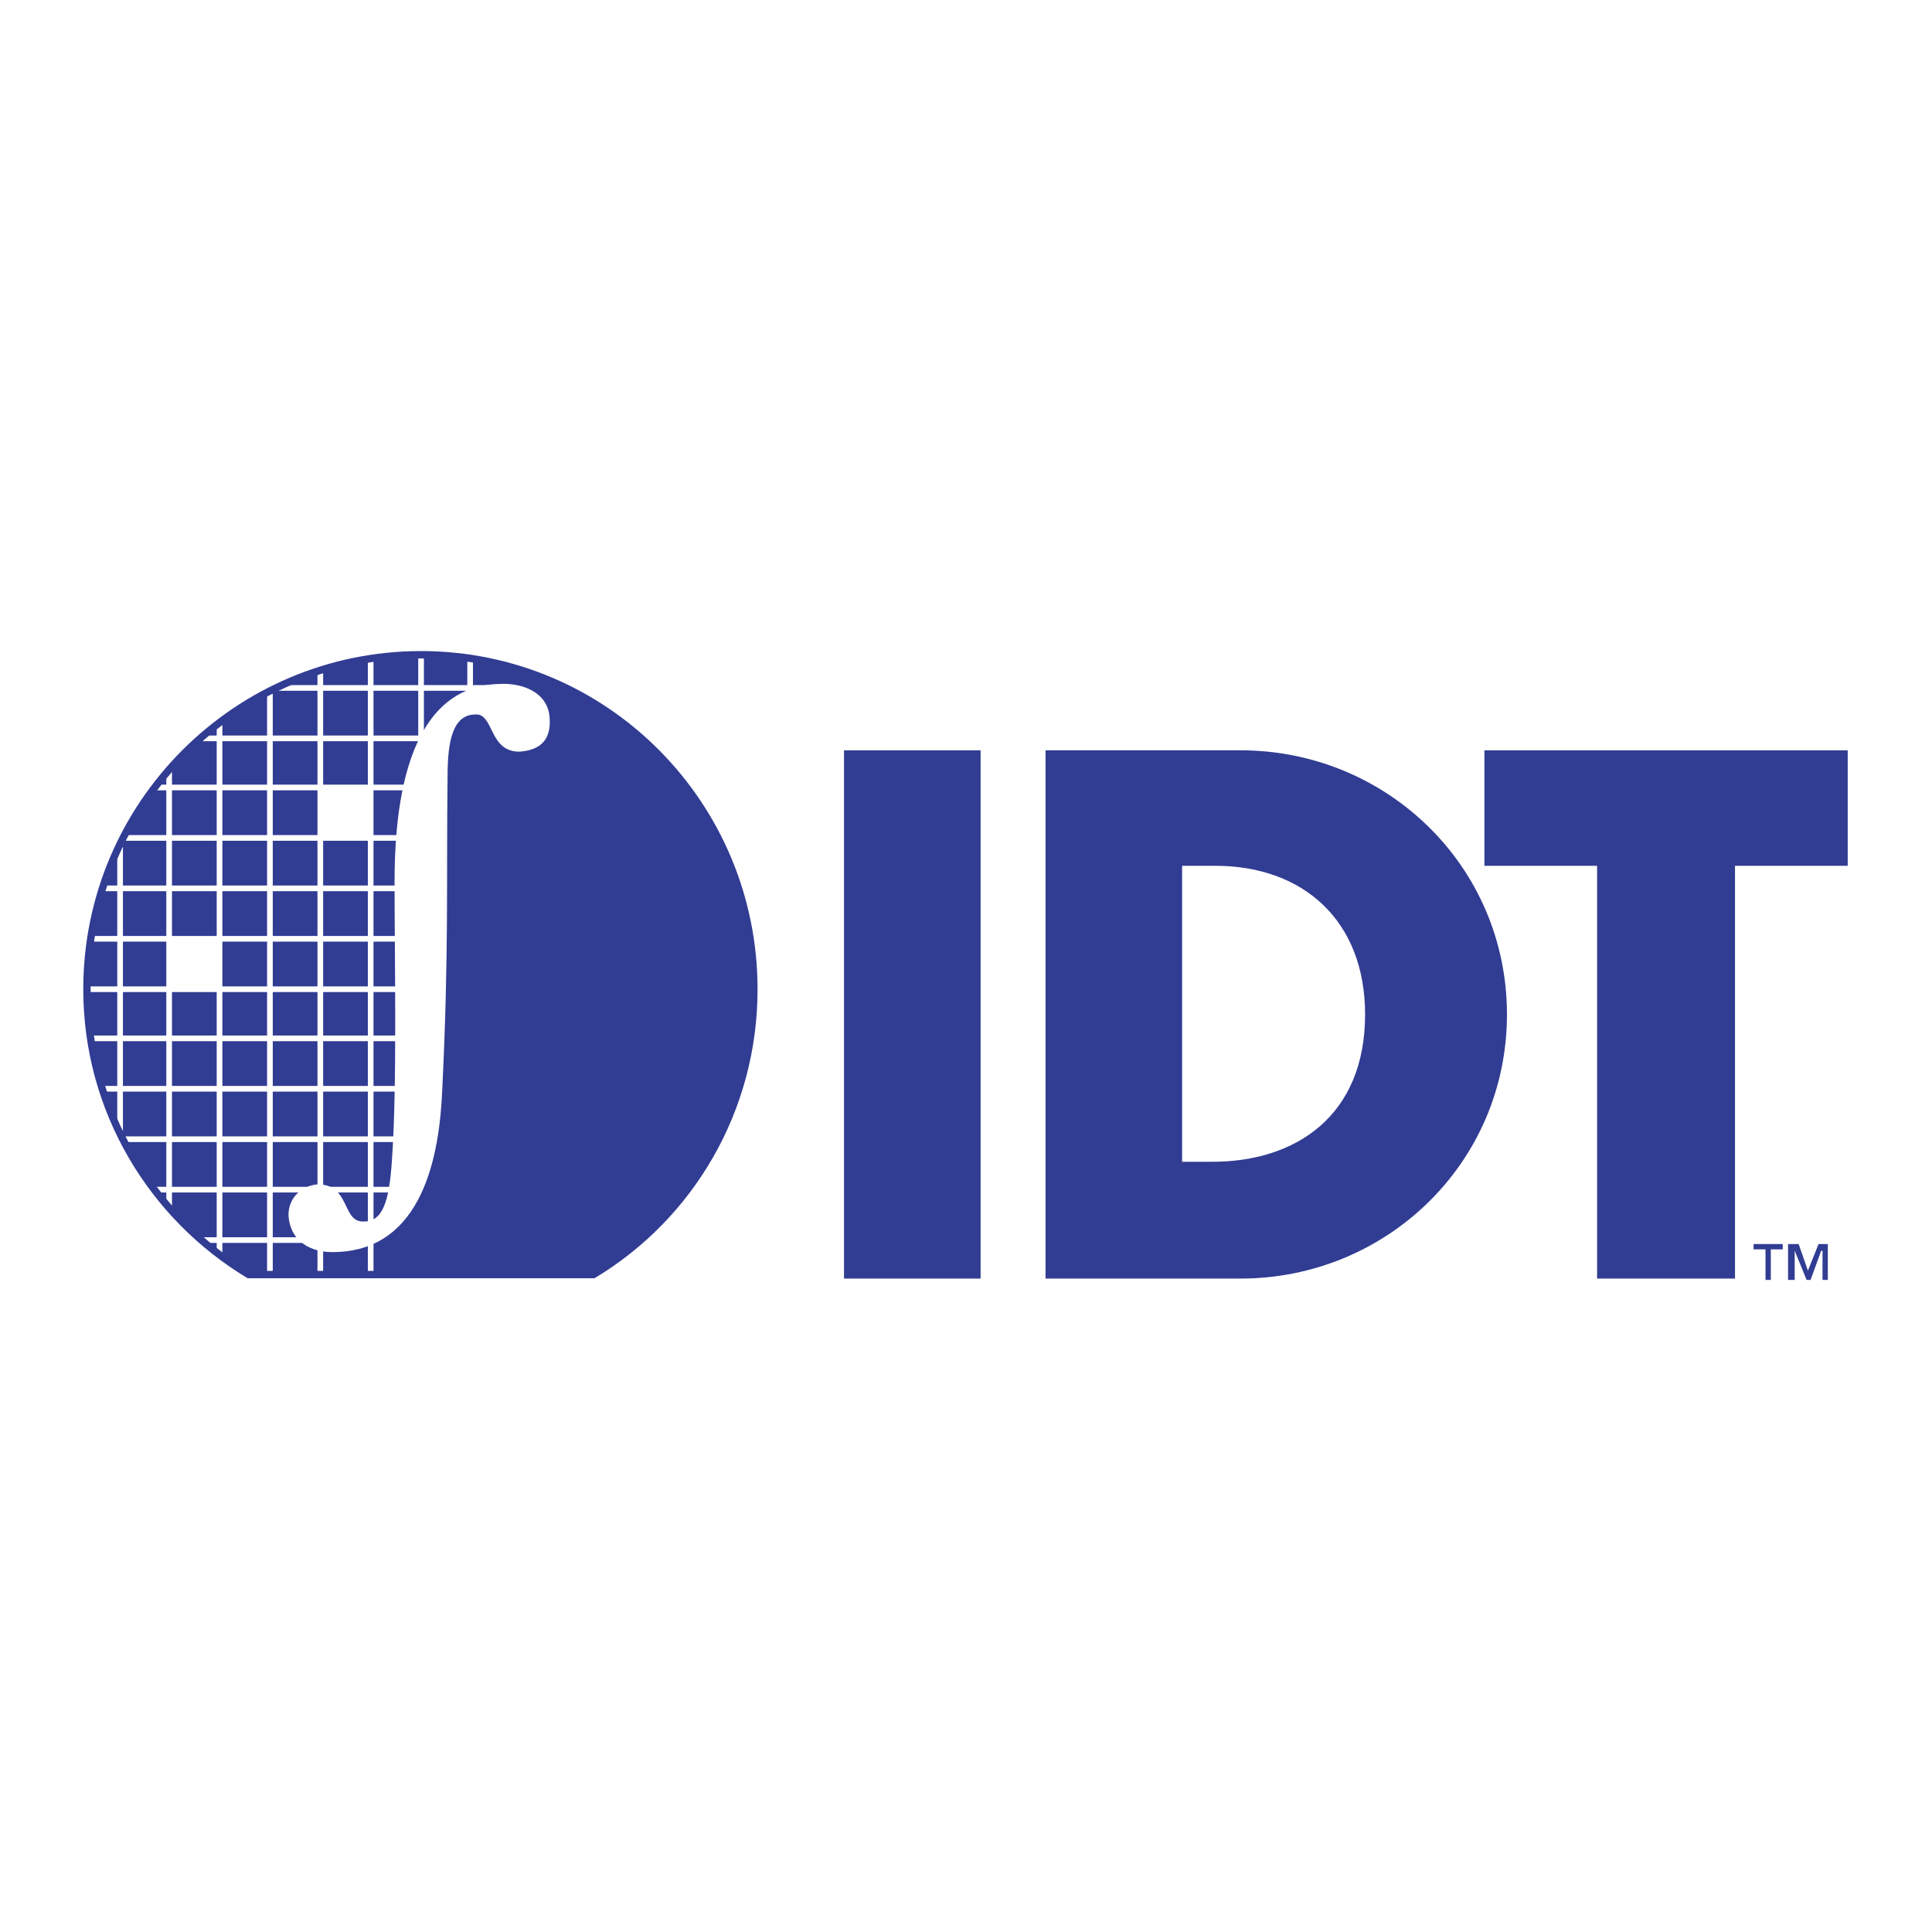
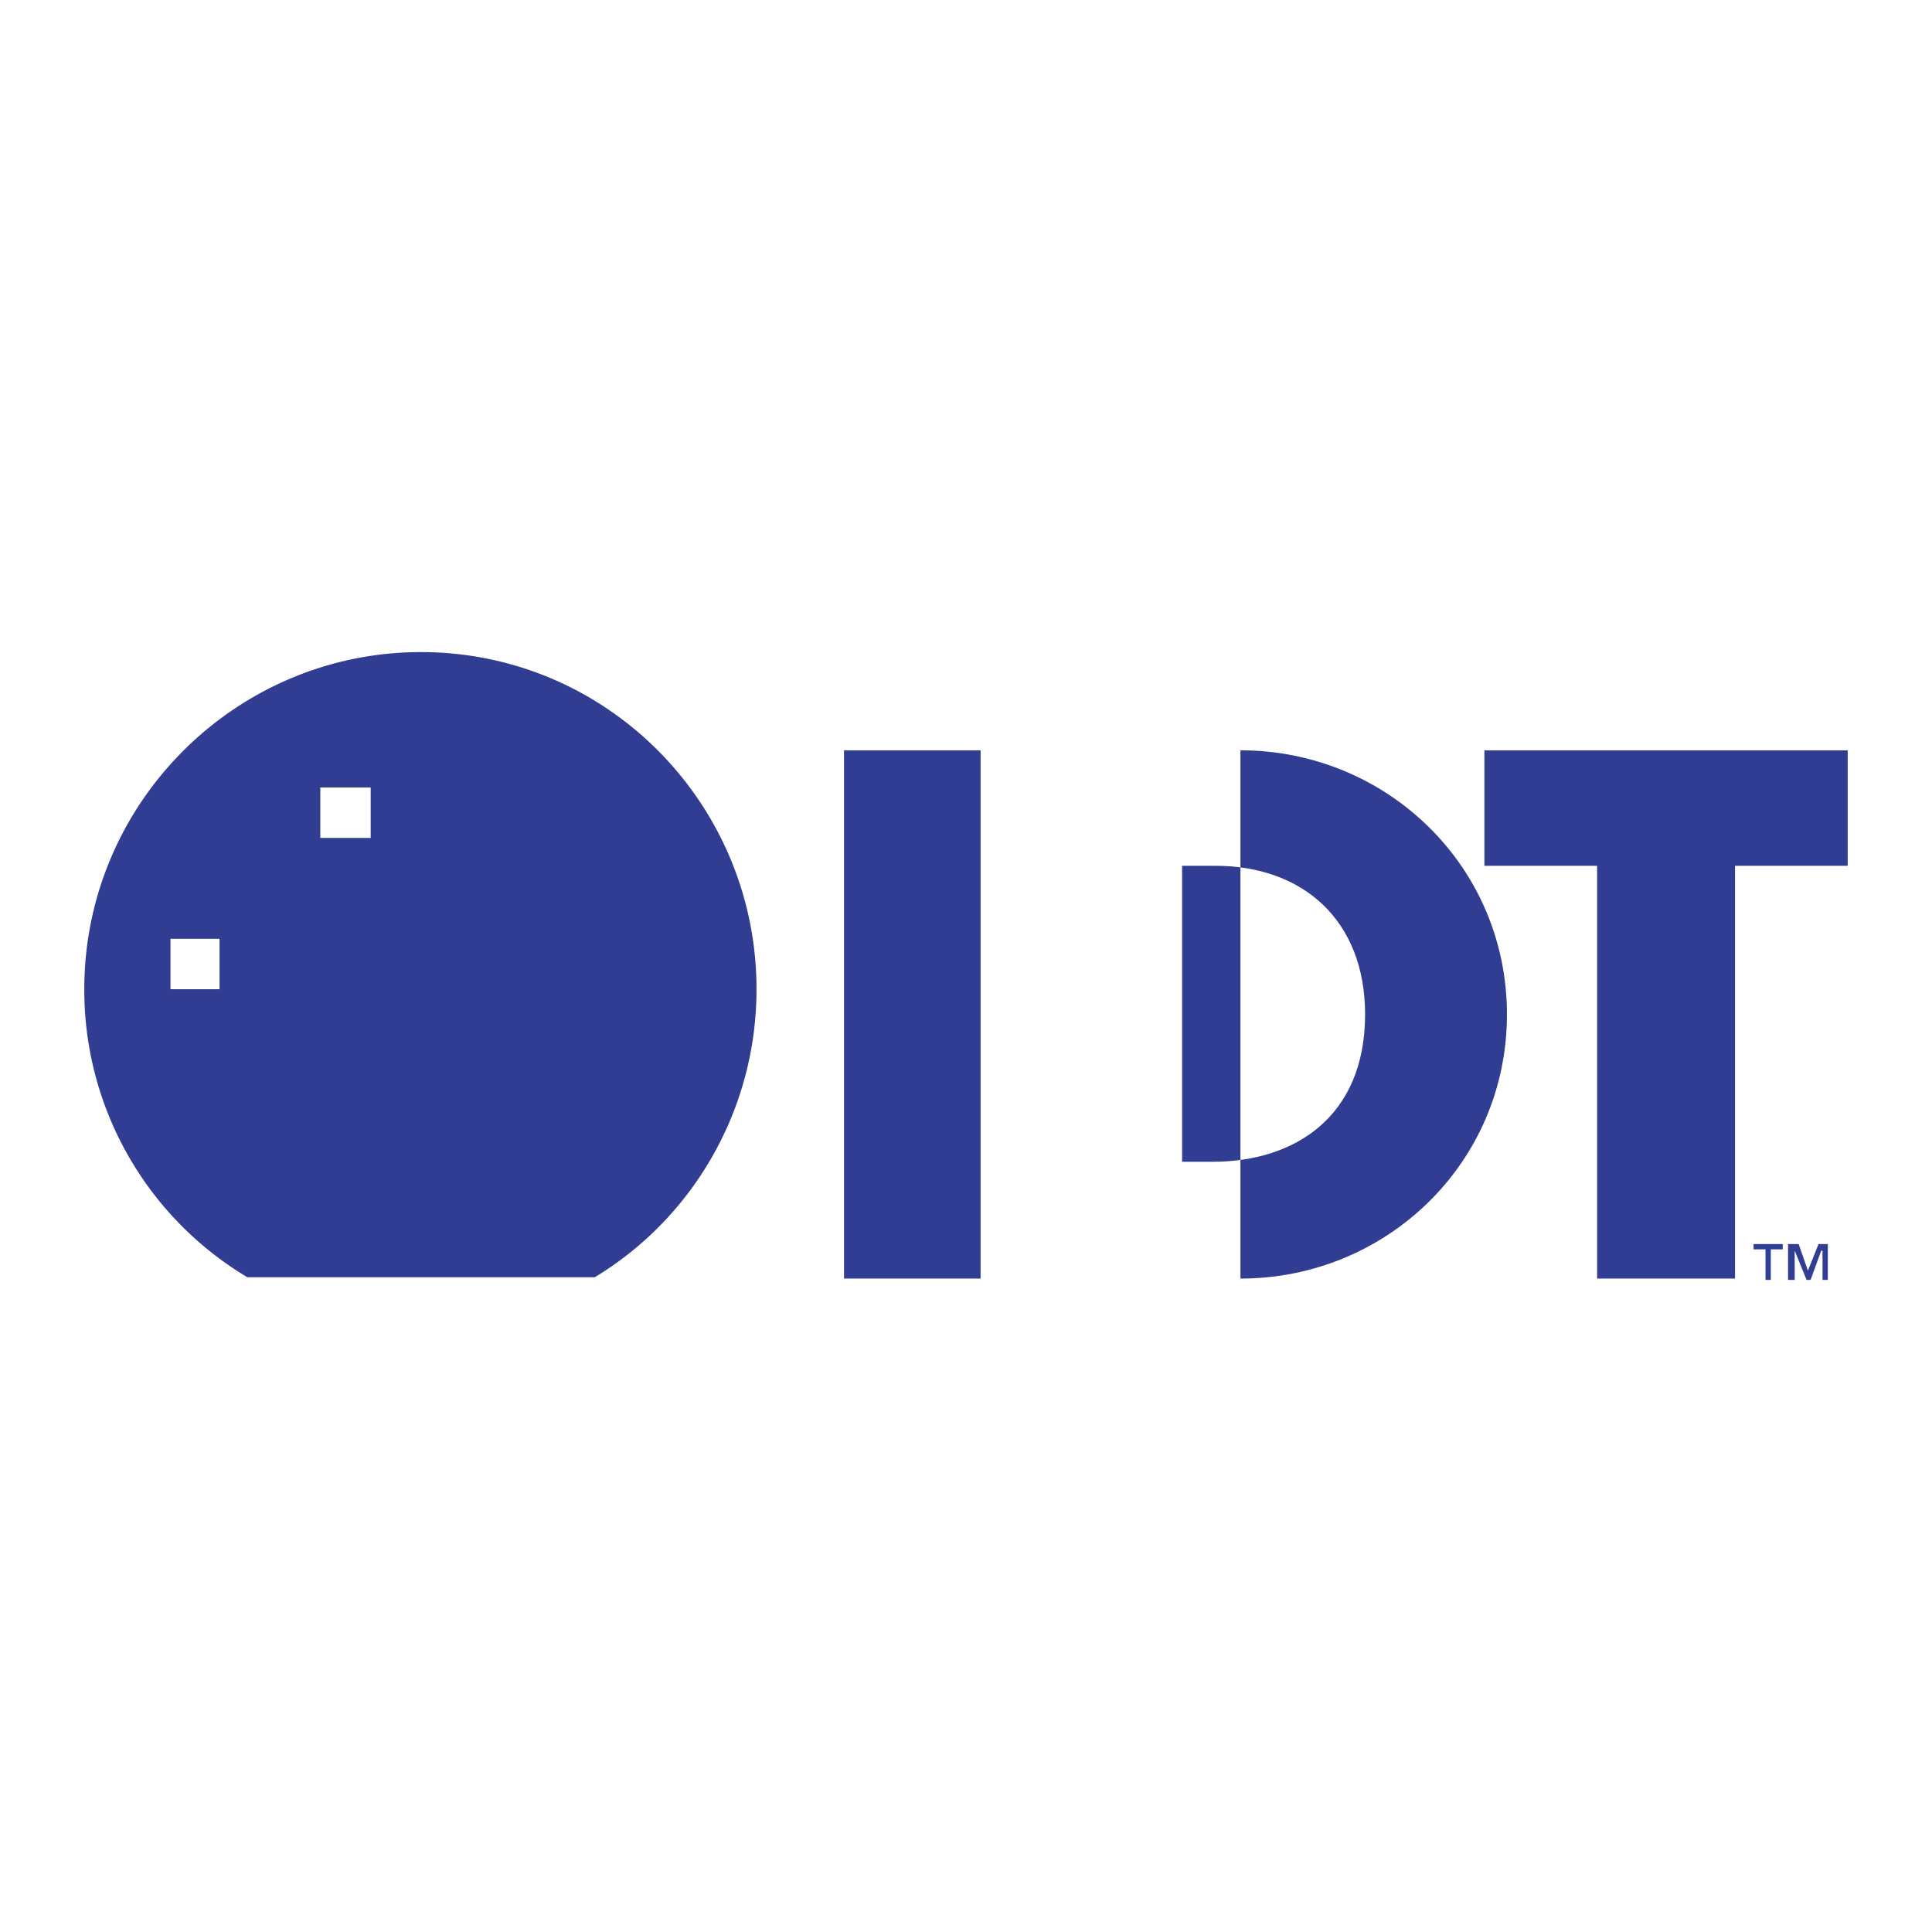
<svg xmlns="http://www.w3.org/2000/svg" width="2500" height="2500" viewBox="0 0 192.756 192.756">
  <path fill-rule="evenodd" clip-rule="evenodd" fill="#fff" d="M0 0h192.756v192.756H0V0z" />
-   <path fill-rule="evenodd" clip-rule="evenodd" fill="#313c93" d="M84.208 74.859h13.626v52.705H84.208V74.859zM117.939 86.38h3.309c8.73 0 14.947 5.429 14.947 14.831 0 10.197-7.012 14.699-15.213 14.699h-3.043V86.38zm-13.625 41.184h19.445c14.551 0 26.59-11.521 26.59-26.354 0-14.831-12.039-26.352-26.59-26.352h-19.445v52.706z" />
+   <path fill-rule="evenodd" clip-rule="evenodd" fill="#313c93" d="M84.208 74.859h13.626v52.705H84.208V74.859zM117.939 86.38h3.309c8.73 0 14.947 5.429 14.947 14.831 0 10.197-7.012 14.699-15.213 14.699h-3.043V86.38zm-13.625 41.184h19.445c14.551 0 26.59-11.521 26.59-26.354 0-14.831-12.039-26.352-26.59-26.352v52.706z" />
  <path fill-rule="evenodd" clip-rule="evenodd" fill="#313c93" d="M173.102 127.564h-13.758V86.38H148.1V74.859h36.246V86.38h-11.244v41.184zM42.01 65.06c-18.52 0-33.6 15.096-33.6 33.635a33.377 33.377 0 0 0 16.271 28.736h34.658c9.656-5.826 16.138-16.553 16.138-28.736.001-18.539-14.948-33.635-33.467-33.635z" />
-   <path d="M51.799 74.992c-3.042 0-2.513-3.84-4.365-3.708-2.249 0-2.778 2.648-2.778 6.092-.132 11.124.132 17.612-.529 31.251-.265 6.754-1.984 16.023-10.582 16.289-2.514.131-4.63-1.061-4.763-3.709 0-1.721 1.323-2.912 2.91-3.045 3.307 0 2.381 3.84 4.63 3.707 1.852 0 2.514-1.986 2.778-6.092.529-7.416.265-19.73.265-27.808 0-14.037 4.232-19.599 10.45-19.731 2.249-.132 4.895.795 5.026 3.443.133 1.986-.794 3.178-3.042 3.311z" fill-rule="evenodd" clip-rule="evenodd" fill="#fff" />
-   <path d="M27.327 68.635h23.546m-30.954 5.032h23.414m-28.043 4.9h26.588m-29.631 5.032h29.631M10.13 88.631h31.748m-33.07 5.033h33.07M8.411 98.695h33.467M8.94 103.596h32.938m-31.88 5.031h31.88m-29.631 5.033H42.01m-26.72 5.031h25.001m-20.372 5.032h12.038M11.982 84.261v28.737m4.894-36.55v44.229m5.027-48.996v53.631m5.027-56.146v58.133m5.027-60.65v60.783m5.026-61.842v61.709M42.01 65.06v48.6m4.895-48.202v4.502" fill="none" stroke="#fff" stroke-width=".566" stroke-miterlimit="2.613" />
  <path fill-rule="evenodd" clip-rule="evenodd" fill="#fff" d="M31.957 83.599h5.026v-5.032h-5.026v5.032zM17.009 98.695h4.894v-5.031h-4.894v5.031z" />
-   <path d="M42.01 65.325c-18.387 0-33.335 14.963-33.335 33.37 0 12.051 6.482 22.645 16.139 28.471h34.393c9.657-5.826 16.007-16.42 16.007-28.471-.001-18.406-14.817-33.37-33.204-33.37z" fill="none" stroke="#313c93" stroke-width=".735" stroke-miterlimit="2.613" />
  <path d="M180.377 126.77l1.059-2.648h.926v3.574h-.529v-2.912h-.133l-1.057 2.912h-.398l-1.189-2.912v2.912h-.662v-3.574h1.059l.924 2.648zm-2.514-2.12h-1.189v3.045h-.529v-3.045h-1.191v-.529h2.91v.529h-.001z" fill-rule="evenodd" clip-rule="evenodd" fill="#313c93" />
</svg>